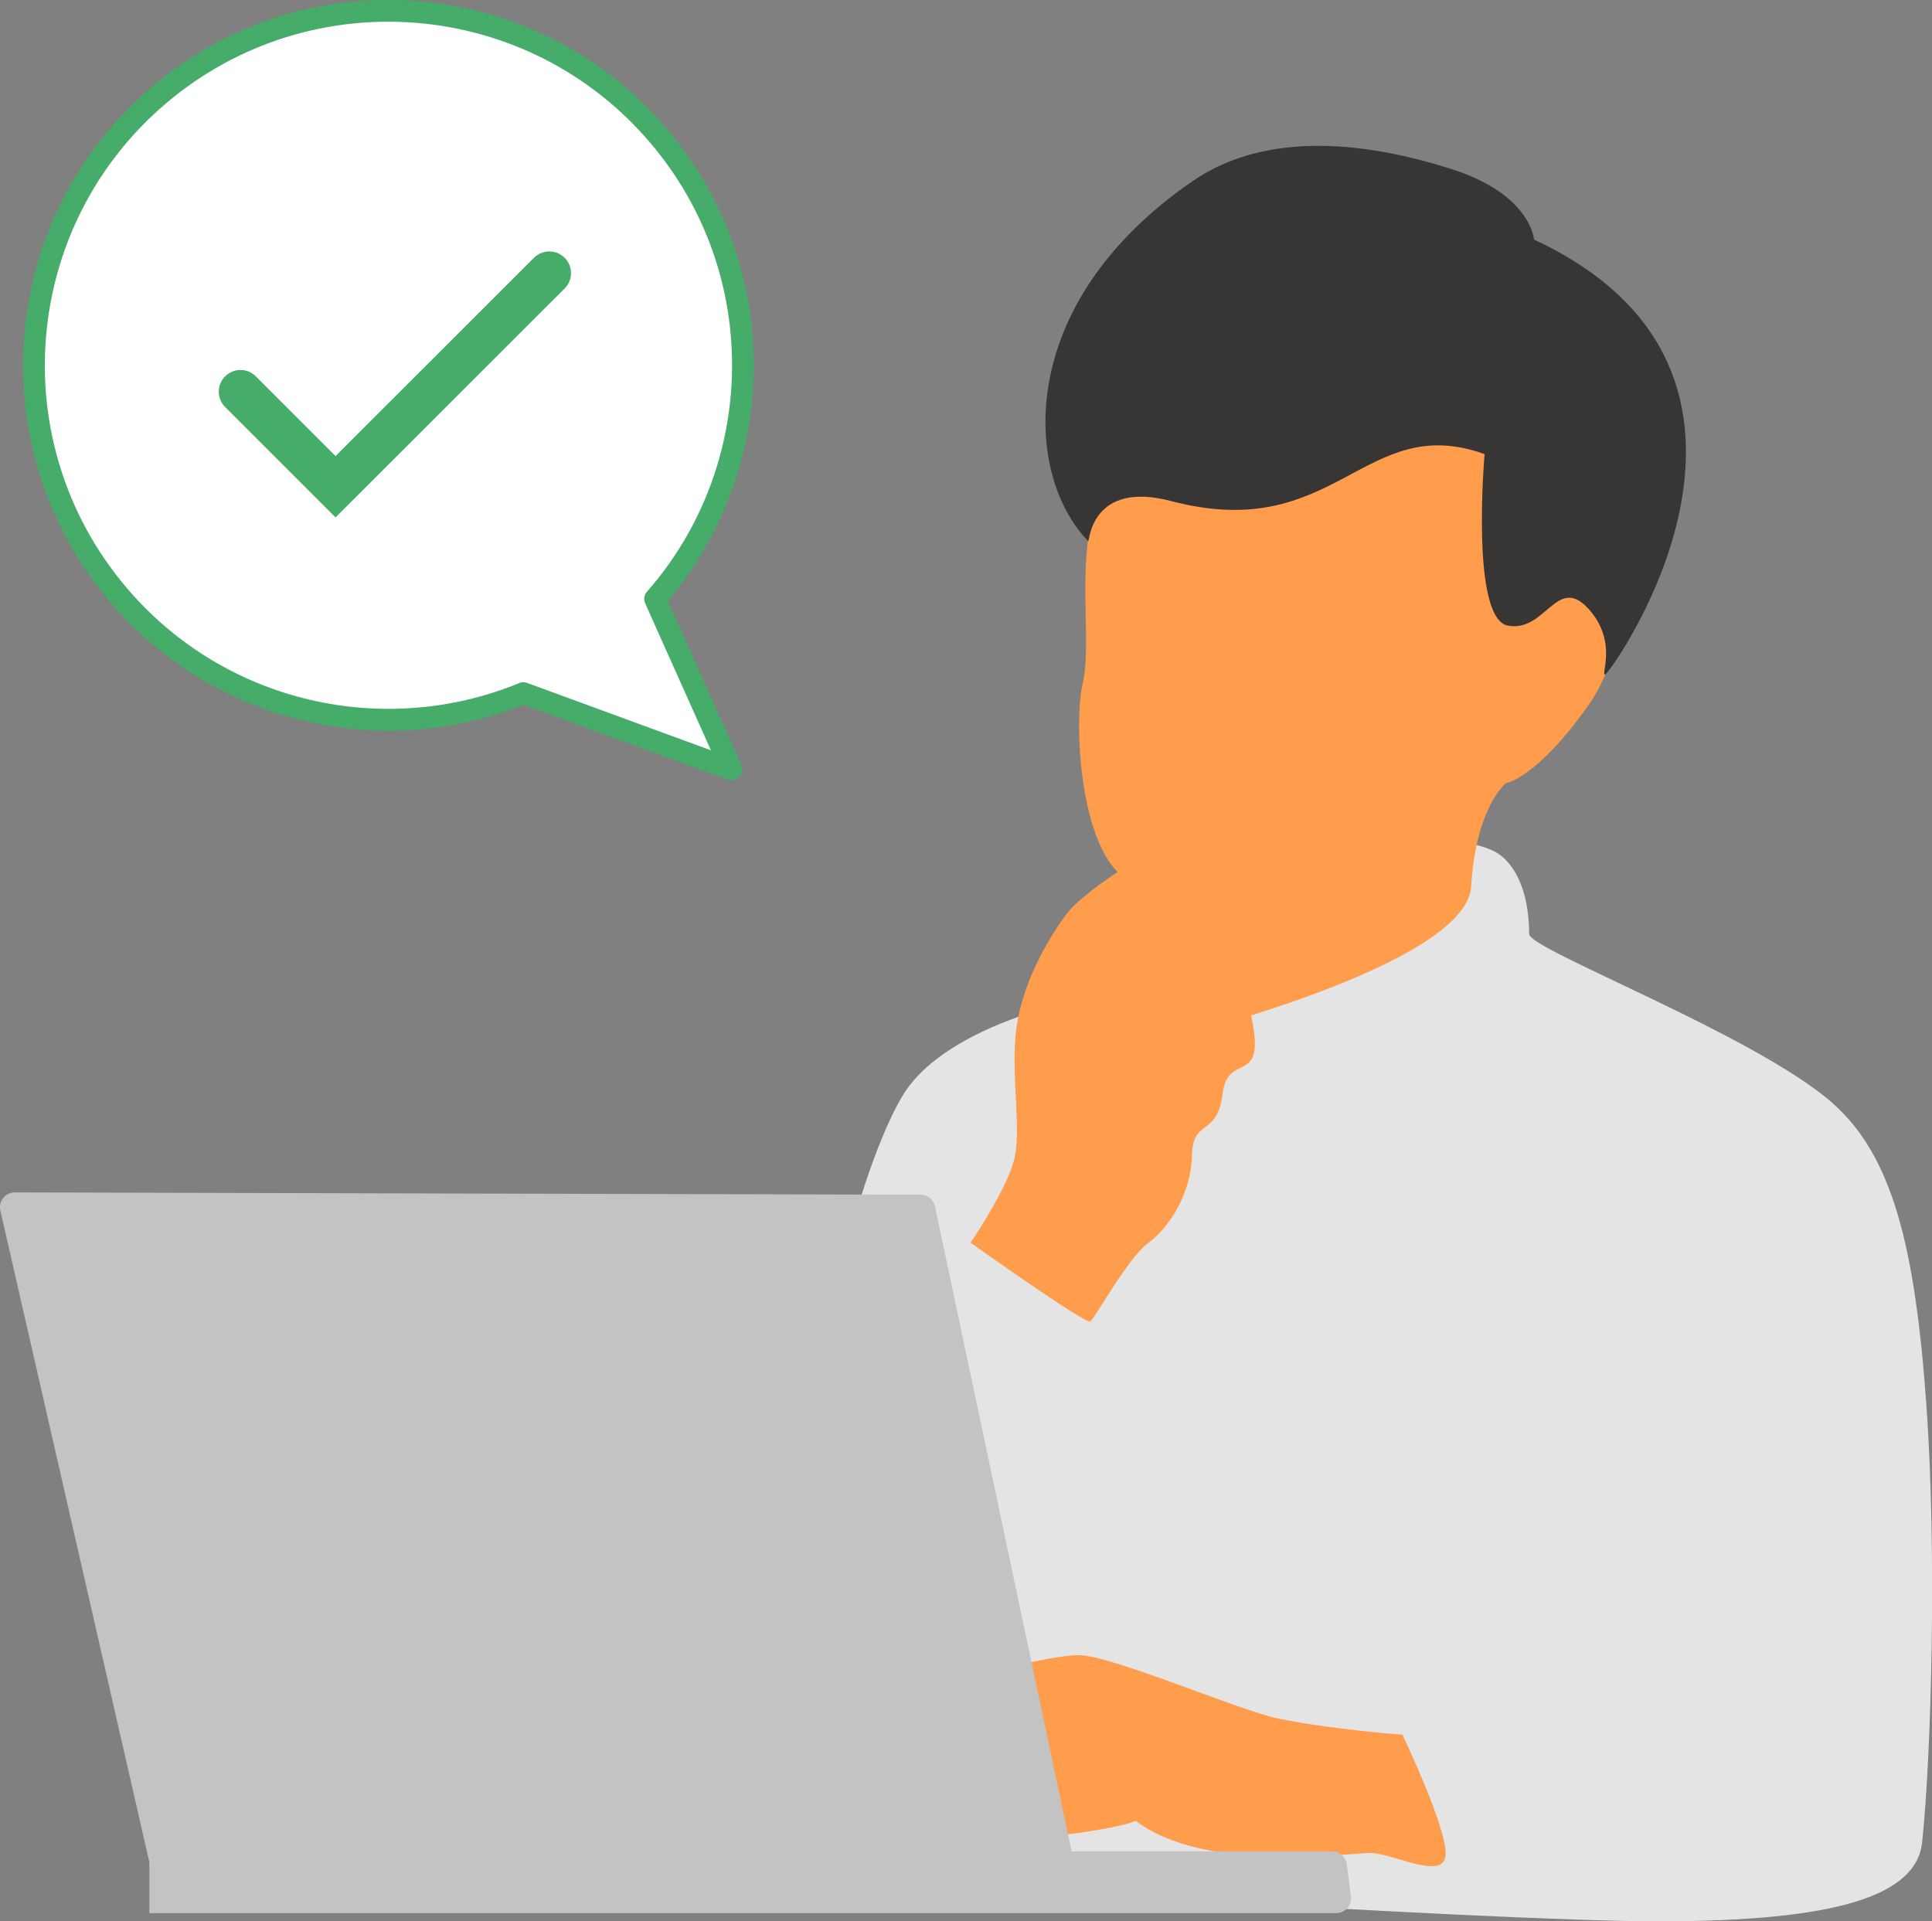
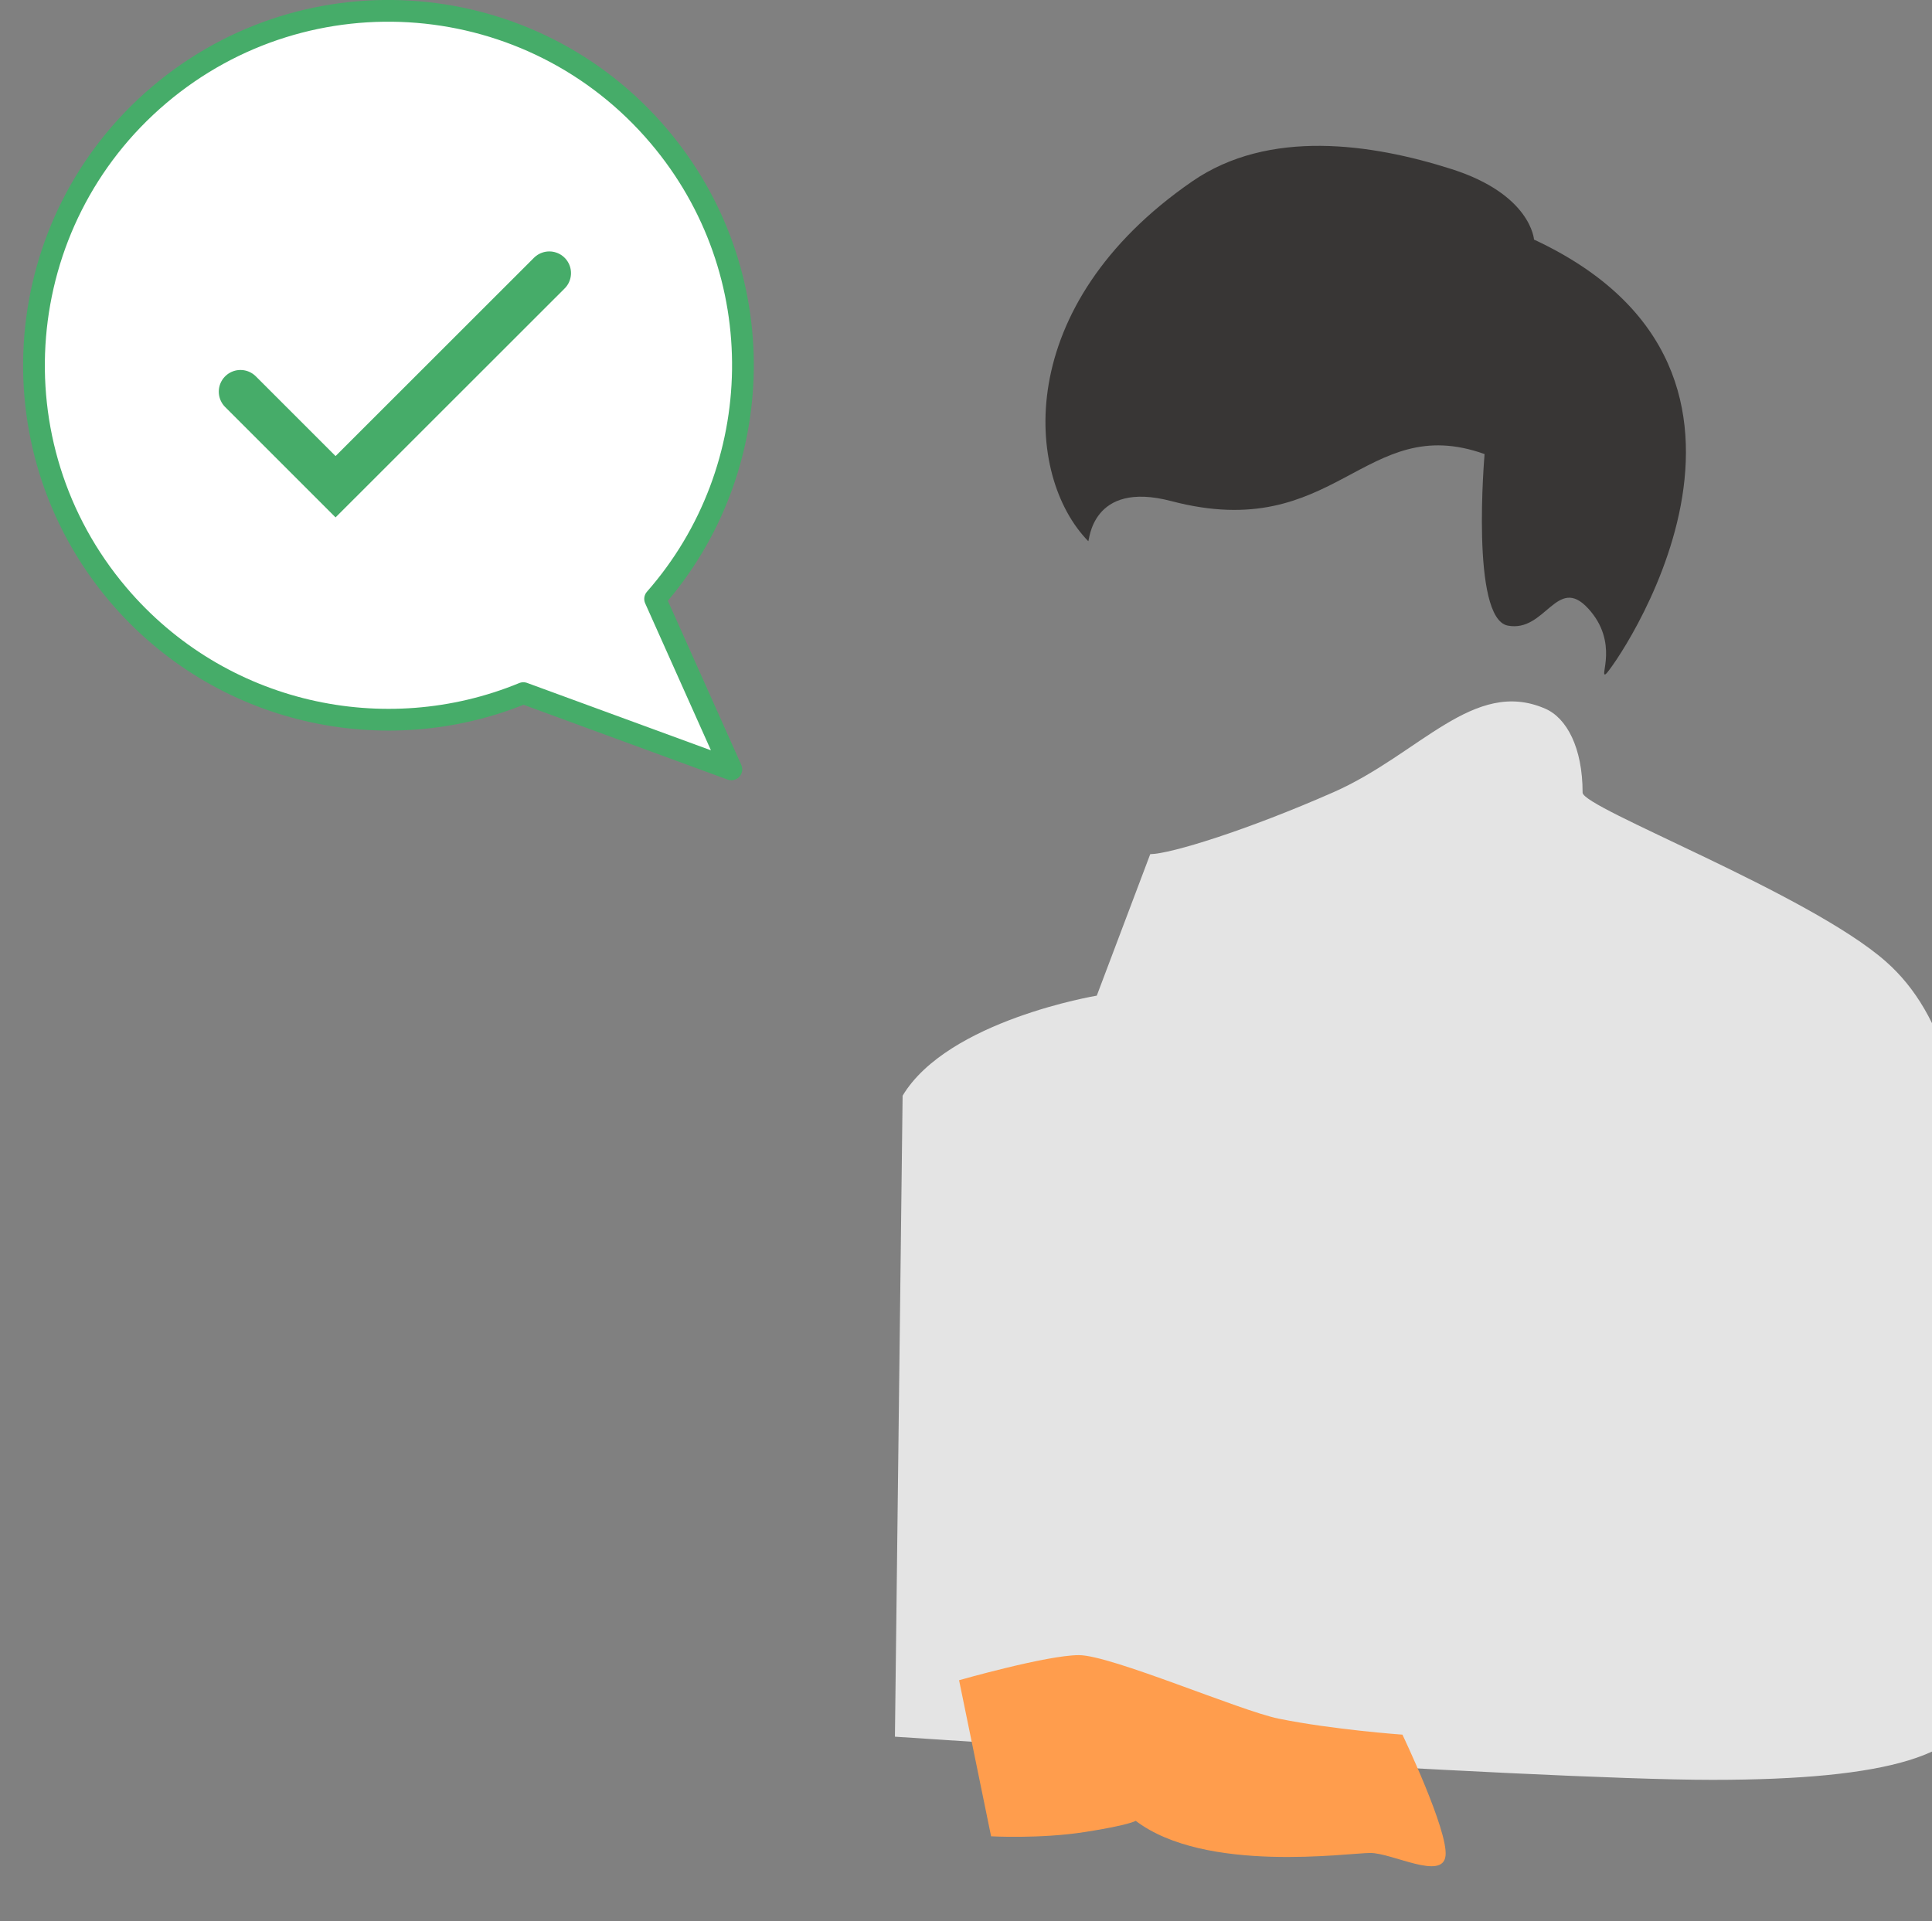
<svg xmlns="http://www.w3.org/2000/svg" id="b" width="178.6" height="177.63" viewBox="0 0 178.6 177.63">
  <rect x="0" y="0" width="178.6" height="177.63" fill="#808080" stroke="none" />
  <defs>
    <style>.d{fill:#383635;}.e{stroke-linejoin:round;stroke-width:2.01px;}.e,.f{fill:#fff;stroke:#46ac69;}.g{fill:#e4e4e4;}.f{stroke-linecap:round;stroke-miterlimit:10;stroke-width:4.01px;}.h{fill:#c3c3c3;}.i{fill:#ff9d4d;}</style>
  </defs>
  <g id="c">
-     <path class="g" d="M101.39,92.05s-13.77,2.28-17.95,9.25c-2.74,4.56-4.94,13.08-4.94,13.08l-.71,59.26s59.12,3.99,75.56,3.99,23.82-2.36,24.34-7.32c.86-8.14,1.36-26.94.39-40.42-1.05-14.63-3.12-23.01-8.69-27.92-7.11-6.26-28.03-14.19-28.03-15.61,0-4.16-1.47-6.9-3.45-7.76-6.61-2.88-11.62,4.22-19.6,7.73-7.98,3.51-15.01,5.69-16.92,5.72Z" />
-     <path class="i" d="M106.76,33.52s-3.63,7.75-5.47,13.24-.29,12.46-1.21,16.47c-.92,4-.11,17.53,5.25,18.49s6.55,13.34,6.55,13.34c.6-.32,23.7-6.36,24.12-13.11.46-7.45,3.22-9.55,3.22-9.55,0,0,2.77-.4,7.5-7.03,6.4-8.96.33-20.38.33-20.38,0,0-11.11-16.44-13.29-16.83s-24.23,1.25-26.99,5.37Z" />
-     <path class="i" d="M108,77.71s-7.46,4.23-9.37,6.75c-1.91,2.52-4.33,6.85-4.74,11.18s.6,8.97-.2,11.79-3.97,7.46-3.97,7.46c0,0,10.63,7.57,11.07,7.28s3.42-5.83,5.39-7.28c1.97-1.46,3.93-4.59,4.01-8.08s2.33-1.6,2.84-5.75c.51-4.15,4.52-.07,2.33-8.37-2.18-8.3-3.48-17.41-7.36-14.97Z" />
+     <path class="g" d="M101.39,92.05s-13.77,2.28-17.95,9.25l-.71,59.26s59.12,3.99,75.56,3.99,23.82-2.36,24.34-7.32c.86-8.14,1.36-26.94.39-40.42-1.05-14.63-3.12-23.01-8.69-27.92-7.11-6.26-28.03-14.19-28.03-15.61,0-4.16-1.47-6.9-3.45-7.76-6.61-2.88-11.62,4.22-19.6,7.73-7.98,3.51-15.01,5.69-16.92,5.72Z" />
    <path class="i" d="M129.64,160.36s4.25,8.89,3.99,11.21c-.26,2.32-4.9-.26-6.96-.26s-15.23,1.92-21.68-2.97c0,0-.61.4-4.74,1.04s-8.63.39-8.63.39l-2.96-14.43s8.12-2.32,11.08-2.32,14.91,5.15,18.45,5.87c5.06,1.03,11.44,1.48,11.44,1.48Z" />
-     <path class="h" d="M1.37,110.24l83.73.21c.64,0,1.2.45,1.33,1.08l12.63,59.63h24.08c.69,0,1.27.51,1.36,1.19l.38,2.98c.1.82-.53,1.54-1.36,1.54H13.81v-4.69L.03,111.91c-.2-.86.46-1.67,1.34-1.67Z" />
    <path class="d" d="M141.81,22.16s-.25-4.18-7.63-6.53-16.88-3.75-23.97,1.14c-16.66,11.49-15.49,27.25-9.61,33.26.11.12.21-5.67,7.69-3.7,15.26,4.01,17.78-8.34,28.95-4.35,0,0-1.33,15.2,2.15,15.86s4.53-4.73,7.42-1.59c2.9,3.14.98,6.49,1.63,6.07s20.04-27.74-6.63-40.17Z" />
    <path class="e" d="M14.72,8.77h0C.92,20.47-.79,41.15,10.91,54.96h0c9.43,11.12,24.68,14.39,37.47,9.12l19.23,7.05-7.05-15.76c10.54-12,10.99-30.23.35-42.78h0C49.21-1.22,28.53-2.93,14.72,8.77Z" />
    <polyline class="f" points="22.23 36.21 31.02 45 50.78 25.25" />
  </g>
</svg>